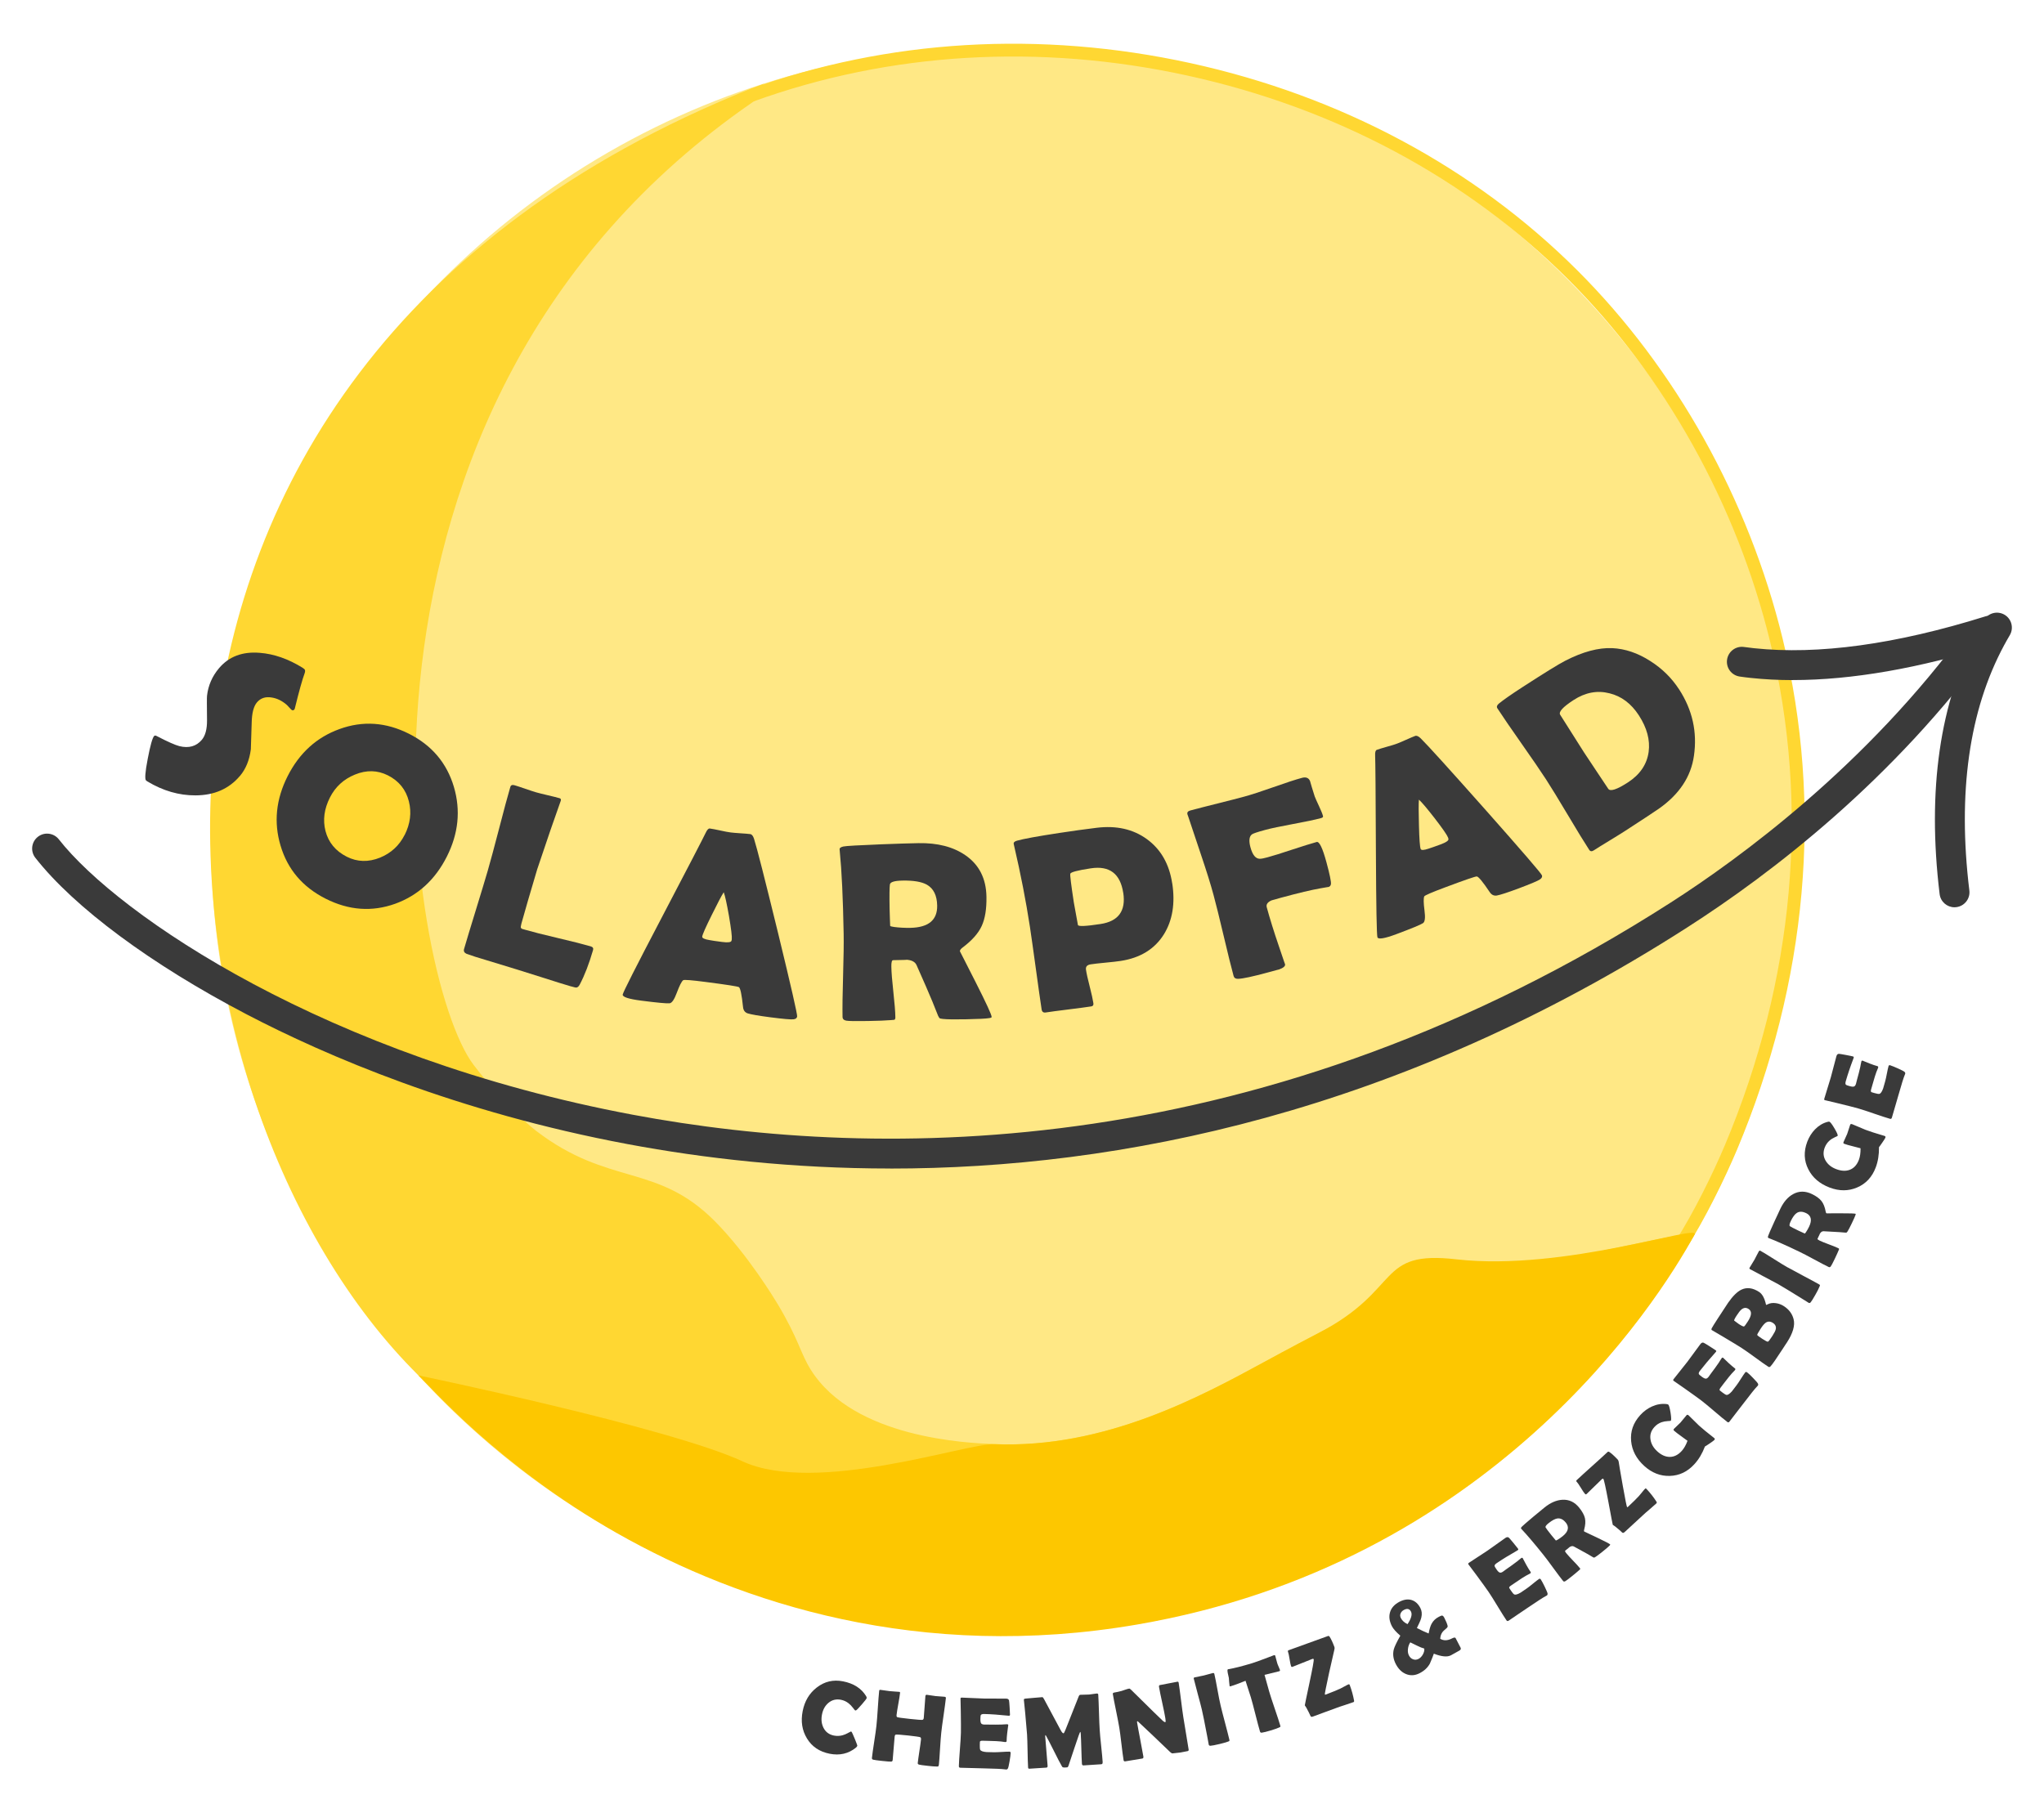
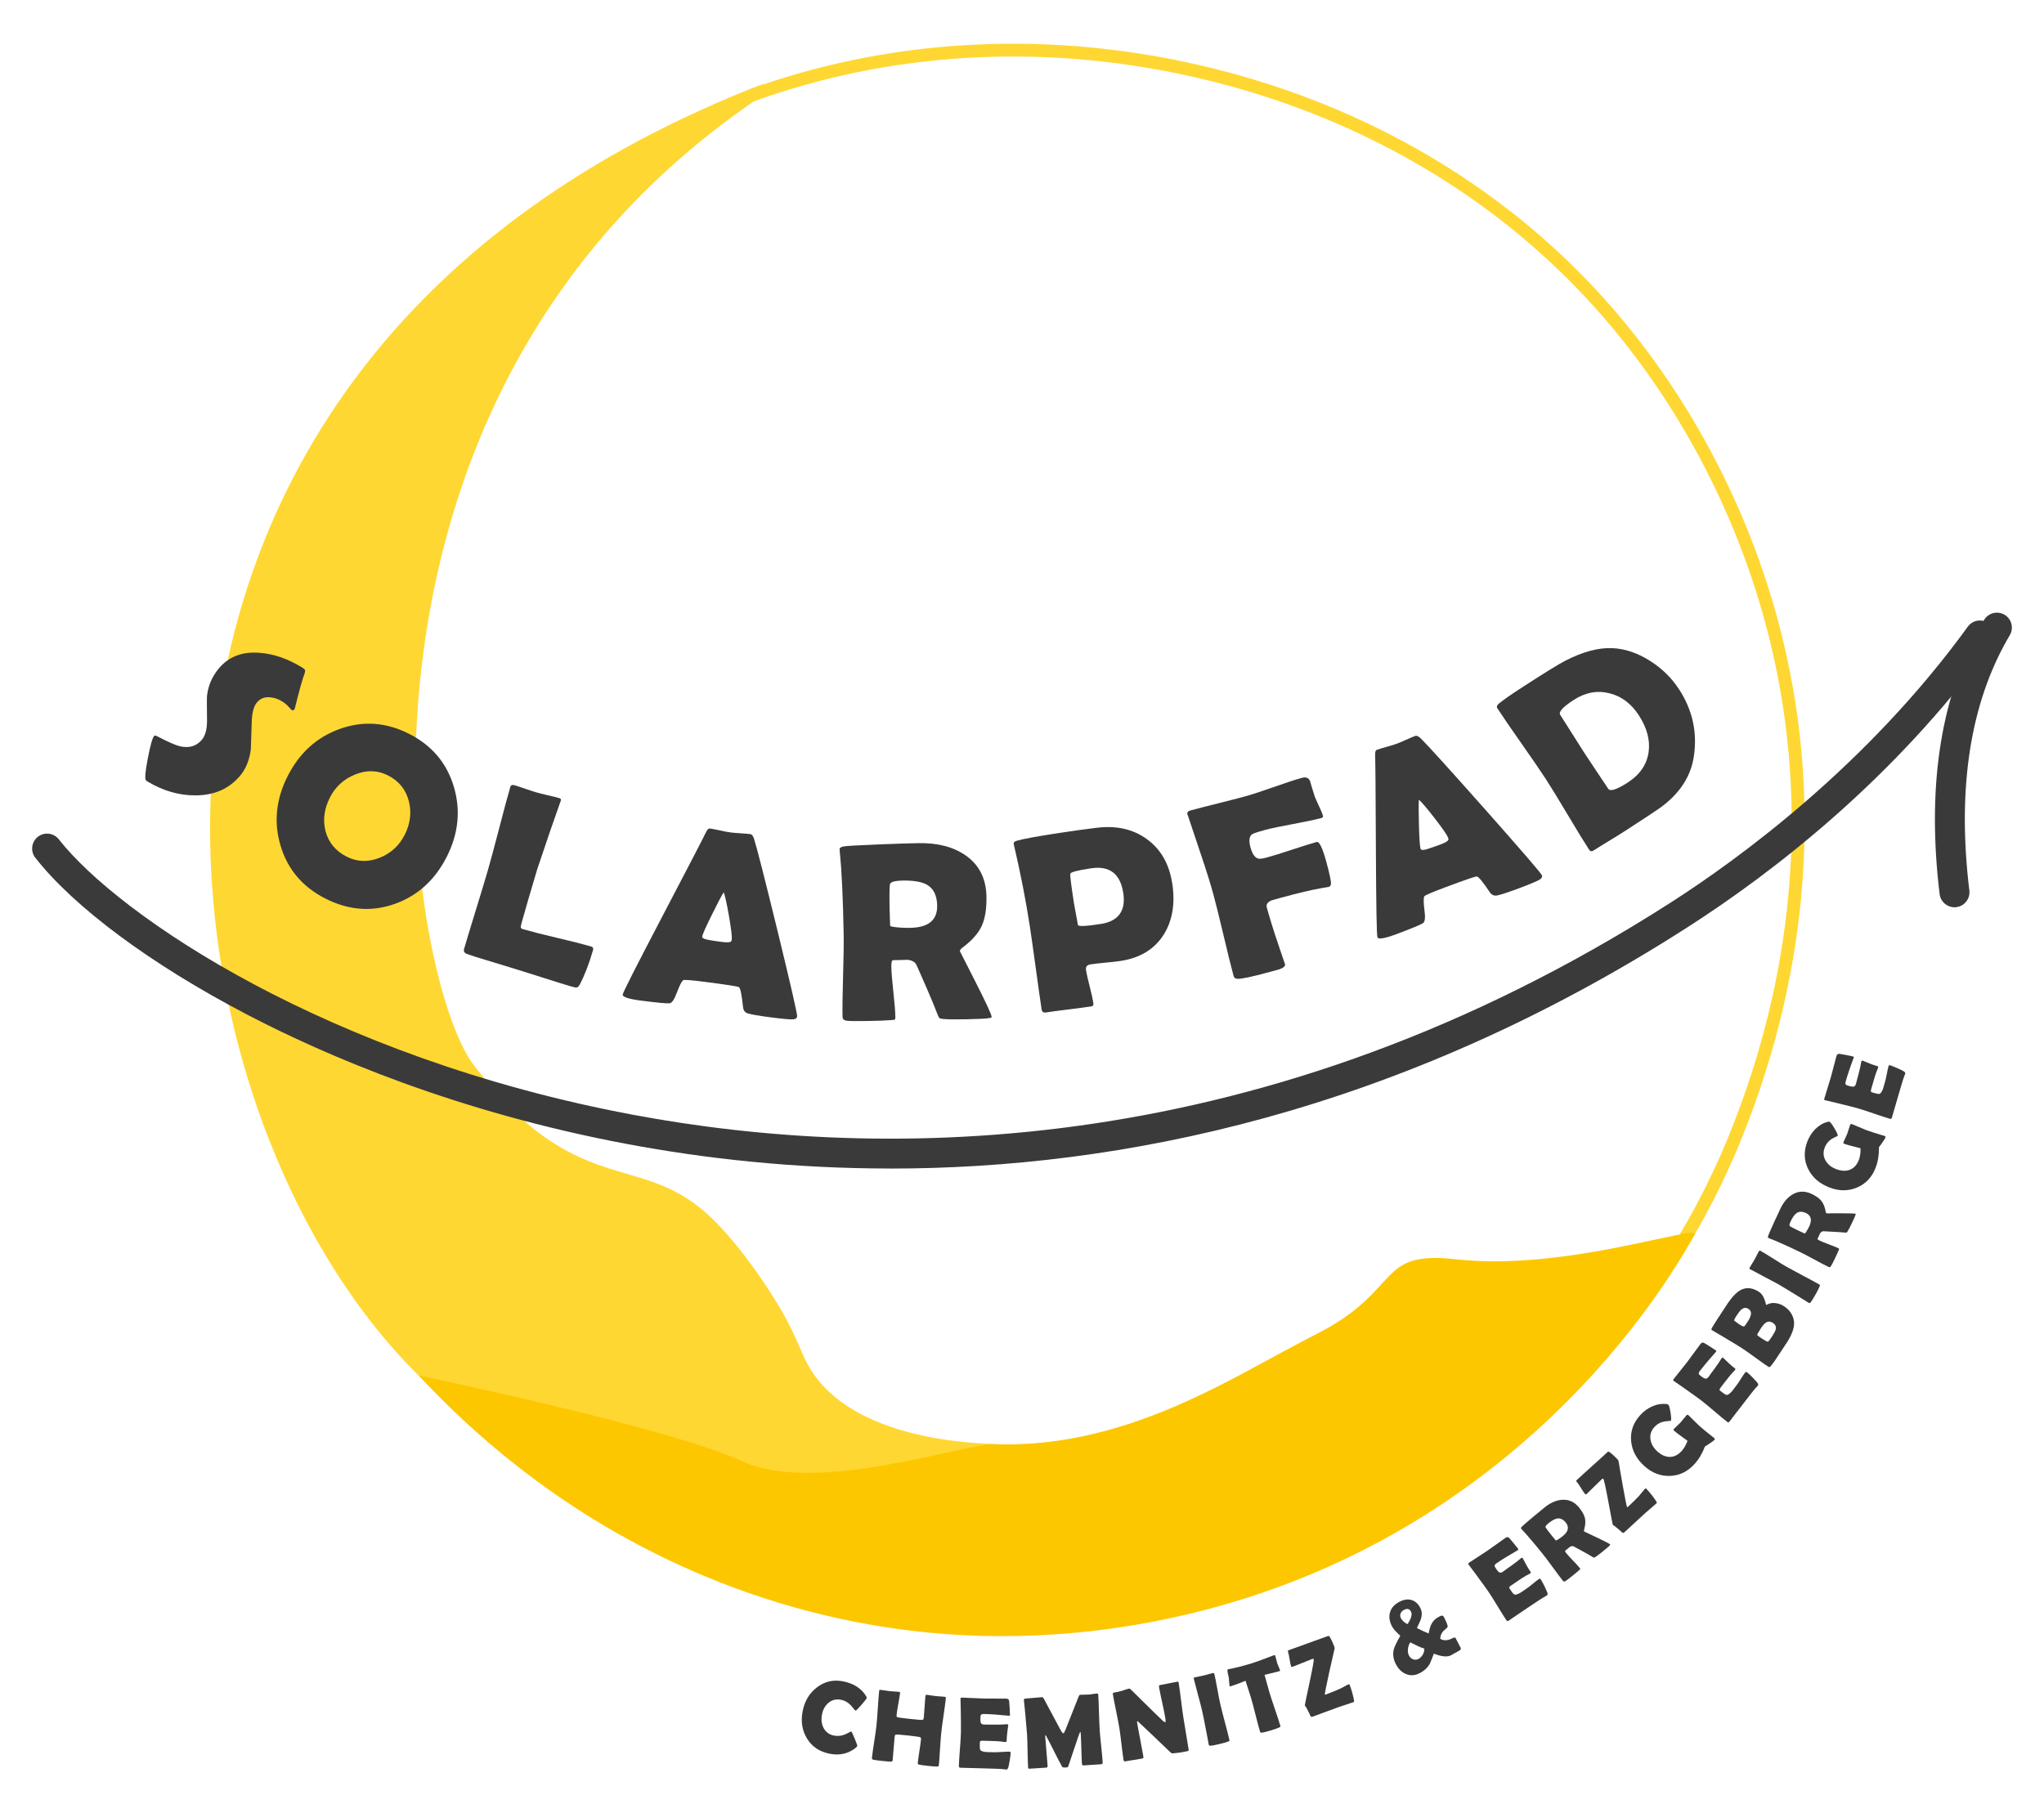
<svg xmlns="http://www.w3.org/2000/svg" id="Ebene_1" data-name="Ebene 1" viewBox="0 0 478.65 424.72">
-   <circle cx="235.39" cy="196.79" r="186" style="fill: #ffe885;" />
  <path d="M341.03,298.67c8.65,1.01,56.77-11.47,55.77-9.47-1.8,3.6-49.01,74.43-131.41,88.58-99,17-162.29-50.59-167.4-55.63C33.92,258.92,9.25,87.81,175.34,20.97c1.18-.48,2.41-.87,3.6-1.36-1.35.88-1.12,3.24-2.43,4.14-104.4,71.74-81.06,205.32-65.61,225.67,7.7,10.14,14.63,15.45,14.63,15.45,17.11,13.1,28.32,7.49,41.93,21.24,7.65,7.73,14,18.27,14.63,19.31,5.03,8.43,5.26,11.41,7.8,15.45,10.06,16,36.56,17.12,42.91,17.38,25.87,1.09,48.34-11.13,63.38-19.31.88-.48,5.84-3.2,12.68-6.76,19.68-10.26,28.91-13.52,32.18-13.52Z" style="fill: #ffd732;" />
  <path d="M394.86,292.34l-2.52-1.63c4.24-6.56,8.89-16.07,11.63-22.59,16.25-38.69,19.9-79.44,10.54-117.84-7.83-32.11-24.63-62.25-47.32-84.88-23.69-23.63-54.5-40.12-89.08-47.69-34.62-7.58-69.77-5.49-101.63,6.04l-1.02-2.82c32.4-11.72,68.12-13.85,103.3-6.15,35.15,7.69,66.46,24.46,90.56,48.5,23.07,23.01,40.16,53.66,48.12,86.3,9.52,39.03,5.82,80.42-10.68,119.71-2.79,6.63-7.54,16.33-11.87,23.05Z" style="fill: #ffd732;" />
  <path d="M97.99,322.16c2.56,2.39,18.56,21.03,46.36,36.87,29.15,16.61,71.23,30.2,121.9,21.49,82.4-14.15,121.58-74.77,130.58-91.38,1.38-2.56-30.43,8.65-55.64,5.85-19.04-2.24-12.67,6.94-32.35,17.21-6.83,3.56-11.8,6.28-12.68,6.76-15.04,8.18-37.51,20.4-63.38,19.31-6.35-.27-41.76,11.97-58.9,4.02-17.2-7.97-75.9-20.13-75.9-20.13Z" style="fill: #fdc700;" />
  <path d="M208.5,273.7c-22.91,0-43.66-2.37-61.55-5.72-39.97-7.49-70.6-20.68-89.25-30.42-22.29-11.65-40.31-25.01-49.43-36.65-1.19-1.52-.92-3.72.6-4.91,1.52-1.19,3.72-.92,4.91.6,13.96,17.82,62.8,51.09,134.45,64.51,58.41,10.94,147.99,11.2,243.03-49.72,15.85-10.16,45.96-32.06,69.55-64.61,1.13-1.56,3.32-1.91,4.89-.78,1.56,1.13,1.91,3.32.78,4.89-23.06,31.8-51.58,53.66-71.45,66.39-67.88,43.52-133.08,56.43-186.54,56.43Z" style="fill: #3a3a3a;" />
  <path d="M457.68,212.51c-1.74,0-3.25-1.3-3.47-3.08-2.96-24.35.04-45.06,8.91-61.57.48-.9.98-1.78,1.49-2.64.99-1.66,3.13-2.21,4.8-1.23,1.66.98,2.21,3.13,1.23,4.79-.46.78-.91,1.57-1.35,2.39-8.17,15.2-10.91,34.52-8.12,57.41.23,1.92-1.13,3.66-3.05,3.9-.14.02-.29.03-.43.03Z" style="fill: #3a3a3a;" />
-   <path d="M419.86,159.3c-3.42,0-6.71-.17-9.88-.51-.88-.09-1.73-.2-2.57-.32-1.92-.27-3.25-2.04-2.98-3.95.27-1.92,2.05-3.25,3.95-2.98.77.11,1.55.2,2.35.29,15.01,1.6,33.23-.9,54.17-7.45,1.85-.58,3.81.45,4.38,2.3.58,1.84-.45,3.81-2.3,4.38-17.52,5.48-33.32,8.23-47.12,8.23Z" style="fill: #3a3a3a;" />
  <g>
    <path d="M56.18,181.75c-2.56,3.03-6.03,4.54-10.41,4.55-3.85.02-7.6-1.07-11.25-3.26-.13-.09-.24-.16-.31-.22-.34-.29-.22-1.98.38-5.07.59-3.09,1.09-4.87,1.48-5.33.14-.17.34-.17.6-.03,2.58,1.34,4.36,2.13,5.35,2.38,2.21.54,3.95.04,5.24-1.48.82-.97,1.23-2.48,1.22-4.53-.04-3.52-.05-5.45,0-5.8.28-2.42,1.22-4.57,2.81-6.45,2.31-2.73,5.48-3.93,9.53-3.6,3.32.25,6.67,1.42,10.04,3.5.18.12.31.22.4.3.22.19.25.52.08.99-.53,1.42-1.3,4.15-2.29,8.2-.03.13-.07.22-.12.28-.21.25-.46.27-.72.04-.12-.1-.3-.29-.55-.58-.25-.28-.44-.49-.59-.61-1.07-.91-2.22-1.46-3.44-1.65-1.45-.25-2.6.13-3.46,1.14-.77.91-1.18,2.48-1.23,4.72-.12,3.99-.19,6.08-.2,6.27-.33,2.54-1.18,4.62-2.55,6.24Z" style="fill: #3a3a3a;" />
    <path d="M104.64,200.64c-2.75,5.44-6.78,9.12-12.11,11.05-5.42,1.94-10.85,1.55-16.27-1.19-5.39-2.72-8.91-6.86-10.56-12.42-1.63-5.44-1.08-10.86,1.65-16.27,2.74-5.42,6.78-9.1,12.14-11.04,5.47-1.99,10.89-1.62,16.28,1.1,5.35,2.7,8.86,6.85,10.52,12.44,1.62,5.5,1.07,10.94-1.65,16.33ZM94.76,195.58c1.32-2.62,1.65-5.24.99-7.87-.69-2.75-2.32-4.78-4.9-6.09-2.46-1.24-5.04-1.3-7.76-.18-2.63,1.08-4.57,2.87-5.83,5.36-1.35,2.67-1.69,5.28-1.04,7.84.7,2.69,2.36,4.7,4.99,6.03,2.46,1.24,5.05,1.31,7.77.22,2.59-1.06,4.51-2.83,5.77-5.32Z" style="fill: #3a3a3a;" />
    <path d="M133.74,231.05c-1.61-.47-3.7-1.12-6.27-1.95-3.35-1.06-5.44-1.71-6.26-1.97l-8.38-2.56c-.85-.23-2.05-.62-3.6-1.17-.52-.25-.7-.62-.56-1.11.59-2.04,1.52-5.1,2.77-9.16,1.25-4.06,2.17-7.11,2.77-9.16.63-2.18,1.51-5.45,2.65-9.83,1.13-4.38,2.01-7.66,2.65-9.83.12-.41.46-.54,1.02-.37.56.16,1.39.44,2.49.82,1.1.38,1.92.65,2.47.81.62.18,1.55.41,2.79.7,1.24.29,2.17.52,2.78.7.28.08.36.3.24.65l-.13.36c-1.25,3.46-3.04,8.68-5.38,15.67l-2.19,7.42c-.7,2.4-1.2,4.16-1.5,5.27-.05.23-.09.46-.14.69-.05.23.05.41.3.54.02,0,.26.08.73.21,1.69.49,4.24,1.14,7.66,1.94,3.42.8,5.97,1.45,7.66,1.94.51.15.7.44.57.87-.93,3.21-1.97,5.91-3.12,8.09-.24.46-.52.69-.84.7-.1.01-.49-.08-1.17-.28Z" style="fill: #3a3a3a;" />
    <path d="M186.66,238.12c-.05.35-.32.56-.82.63-.6.08-2.41-.08-5.44-.47-2.77-.36-4.54-.67-5.32-.92-.64-.22-1-.71-1.08-1.47-.3-2.87-.62-4.43-.96-4.67-.29-.18-2.88-.58-7.76-1.21-3.29-.43-5.06-.57-5.29-.42-.37.27-.87,1.26-1.51,2.97-.58,1.56-1.13,2.37-1.67,2.44-.68.07-2.9-.14-6.65-.62-2.96-.38-4.41-.86-4.34-1.42.06-.5,3.05-6.41,8.97-17.72,6.41-12.23,9.89-18.96,10.47-20.18.33-.71.65-1.04.96-1,.52.07,1.32.22,2.41.46,1.08.24,1.89.39,2.44.46.52.07,1.3.13,2.32.2,1.03.06,1.79.13,2.29.19.37.05.67.41.89,1.09.69,2.16,2.55,9.49,5.61,21.99,3.06,12.59,4.56,19.14,4.49,19.66ZM169.48,208.99c-.52.8-1.44,2.56-2.78,5.28-1.44,2.89-2.19,4.59-2.26,5.11-.04.35.51.62,1.67.81.6.12,1.58.26,2.96.44,1.28.17,2.01.1,2.18-.19.05-.09.09-.22.11-.4.08-.64-.14-2.46-.65-5.46-.51-2.9-.92-4.77-1.23-5.59Z" style="fill: #3a3a3a;" />
    <path d="M232.24,238.17c0,.14-.19.24-.58.3-.74.13-2.6.22-5.59.28-2.56.05-4.3.02-5.22-.08-.43-.05-.68-.1-.74-.13-.12-.06-.26-.25-.42-.58-.31-.76-.76-1.88-1.35-3.37-.8-1.94-2.04-4.8-3.73-8.58-.37-.76-1.18-1.16-2.45-1.22.59.03-.42.07-3.02.11-.29,0-.43.51-.41,1.5.02,1.33.18,3.31.47,5.94.29,2.63.45,4.61.47,5.94,0,.33-.08.53-.25.59-.27.02-.55.05-.82.07-1.15.1-2.95.17-5.39.21-2.79.05-4.47.02-5.04-.08-.57-.11-.86-.4-.87-.89-.04-2.15,0-5.39.13-9.73.13-4.34.17-7.59.13-9.76-.15-8.26-.45-14.7-.91-19.32l-.04-.41c-.03-.33.28-.56.91-.69.63-.13,3.61-.3,8.94-.51,3.61-.14,6.49-.23,8.64-.27,4.45-.08,8.1.86,10.95,2.82,3.22,2.21,4.88,5.45,4.95,9.73.05,2.85-.32,5.13-1.11,6.85s-2.27,3.39-4.45,5.03c-.44.32-.66.62-.66.89,0-.02,1.23,2.41,3.71,7.29,2.47,4.88,3.71,7.57,3.72,8.08ZM219.46,212.12c-.04-2.38-.85-4.02-2.43-4.91-1.22-.68-3.12-1-5.7-.95-1.86.03-2.84.33-2.94.9-.1.67-.13,2.58-.07,5.74,0,.45.03,1.11.06,1.99.04.88.06,1.53.07,1.96,0,.1.32.19.94.28,1.19.15,2.45.22,3.75.2,4.28-.08,6.38-1.82,6.32-5.21Z" style="fill: #3a3a3a;" />
    <path d="M274.51,206.91c.71,4.67.07,8.64-1.94,11.91-2.16,3.47-5.54,5.56-10.16,6.26-.77.12-1.94.25-3.51.4-1.57.15-2.74.28-3.51.4-.83.13-1.19.55-1.08,1.26.13.89.42,2.2.87,3.93.44,1.73.73,3.03.86,3.9.07.45-.1.7-.51.76-1.18.18-2.95.42-5.32.71-2.37.29-4.14.53-5.32.71-.56.09-.88-.15-.97-.71-.33-2.14-.78-5.37-1.37-9.67-.59-4.31-1.05-7.53-1.37-9.67-.93-6.06-2.16-12.39-3.7-18.99l-.09-.4c-.09-.36.16-.63.77-.8,1.48-.42,4.78-1.03,9.92-1.81,3.03-.46,5.94-.87,8.73-1.21,4.6-.56,8.5.31,11.72,2.63,3.29,2.38,5.28,5.85,5.97,10.41ZM263.03,209.13c-.69-4.5-3.22-6.41-7.6-5.74-3.09.47-4.69.89-4.79,1.26-.1.27.18,2.51.82,6.72.09.6.25,1.48.48,2.64.23,1.16.38,2.04.48,2.64.06.39,1.83.31,5.3-.22,4.19-.64,5.96-3.07,5.32-7.3Z" style="fill: #3a3a3a;" />
    <path d="M309.81,191.17c.06.21-.1.36-.48.46-1.41.38-3.59.84-6.53,1.38-2.94.54-5.13,1-6.56,1.39-1.81.49-2.85.84-3.11,1.06-.61.51-.71,1.51-.31,3,.49,1.79,1.21,2.69,2.19,2.69.4,0,.99-.12,1.76-.33,1.3-.35,3.23-.95,5.78-1.8,2.55-.84,4.48-1.44,5.78-1.8.62-.17,1.38,1.41,2.28,4.72.78,2.88,1.13,4.59,1.06,5.12-.04.38-.25.61-.62.72.24-.07-.37.03-1.83.29-2.07.36-5.15,1.09-9.24,2.2-1.32.36-2.06.57-2.23.63-.92.41-1.29.95-1.11,1.61.73,2.68,1.68,5.73,2.85,9.15,1.04,3.1,1.52,4.48,1.43,4.14.13.49-.38.93-1.55,1.33.32-.11-.53.11-2.52.66-3.53.96-5.83,1.45-6.91,1.48-.58.02-.93-.2-1.06-.65-.57-2.09-1.35-5.25-2.35-9.49-1-4.23-1.78-7.39-2.35-9.49-.67-2.49-1.64-5.59-2.89-9.29-1.92-5.73-2.95-8.81-3.09-9.24l-.12-.33c-.15-.47.07-.78.66-.94,1.39-.38,3.51-.92,6.34-1.63,2.83-.71,4.96-1.25,6.37-1.64,1.51-.41,3.74-1.14,6.71-2.18,2.96-1.05,5.2-1.78,6.71-2.19.94-.26,1.58-.01,1.9.73.22.81.59,2.02,1.1,3.62.15.4.49,1.17,1.02,2.3.47.99.78,1.76.93,2.33Z" style="fill: #3a3a3a;" />
    <path d="M361.08,205.02c.12.33-.02.64-.43.94-.49.35-2.17,1.06-5.02,2.13-2.62.98-4.33,1.53-5.13,1.67-.67.1-1.22-.16-1.64-.79-1.61-2.4-2.62-3.63-3.03-3.68-.34-.02-2.82.83-7.43,2.56-3.11,1.16-4.74,1.87-4.87,2.1-.2.41-.18,1.52.05,3.33.22,1.65.11,2.63-.34,2.94-.57.38-2.63,1.23-6.18,2.56-2.8,1.05-4.3,1.3-4.5.77-.18-.48-.3-7.09-.36-19.85-.05-13.8-.12-21.38-.18-22.73-.04-.78.09-1.22.38-1.33.49-.18,1.27-.42,2.34-.72,1.07-.29,1.86-.54,2.37-.73.5-.18,1.21-.49,2.15-.91.94-.42,1.64-.72,2.12-.9.35-.13.78.05,1.3.55,1.62,1.59,6.69,7.19,15.24,16.82,8.59,9.7,12.98,14.79,13.16,15.28ZM332.27,187.3c-.08.95-.08,2.94.01,5.97.08,3.22.21,5.08.4,5.58.12.33.74.31,1.85-.07.58-.18,1.52-.51,2.82-.99,1.21-.45,1.82-.85,1.84-1.19,0-.11-.03-.24-.09-.41-.23-.6-1.27-2.11-3.13-4.52-1.81-2.33-3.04-3.78-3.7-4.37Z" style="fill: #3a3a3a;" />
    <path d="M393.19,161.45c3.13,4.82,4.29,10,3.49,15.55-.69,4.94-3.45,9.09-8.29,12.47-.93.65-3.53,2.36-7.81,5.14-.8.52-2.03,1.28-3.67,2.28-1.65,1-2.87,1.76-3.67,2.28-.47.31-.83.27-1.08-.1-1.17-1.8-2.86-4.55-5.06-8.26-2.21-3.7-3.89-6.46-5.06-8.26-1.22-1.88-3.12-4.66-5.7-8.33s-4.47-6.44-5.69-8.31c-.22-.34-.12-.7.31-1.08,1.08-.89,2.95-2.19,5.6-3.91,5.05-3.27,8.36-5.32,9.95-6.14,4.14-2.13,7.82-3.11,11.03-2.97,3.02.14,5.99,1.14,8.91,3.02,2.77,1.76,5.02,3.97,6.74,6.63ZM383.78,167.56c-1.8-2.77-4.09-4.49-6.88-5.17-2.85-.73-5.65-.21-8.41,1.58-2.52,1.64-3.57,2.79-3.13,3.46.63.97,1.55,2.43,2.78,4.39s2.15,3.43,2.78,4.39c.62.95,1.56,2.37,2.83,4.26,1.27,1.89,2.22,3.32,2.85,4.28.46.7,2,.21,4.62-1.49,2.83-1.84,4.45-4.23,4.85-7.16.37-2.77-.4-5.62-2.29-8.54Z" style="fill: #3a3a3a;" />
  </g>
  <g>
    <path d="M200.75,408.93c-.02.12-.14.27-.34.44-1.74,1.4-3.78,1.87-6.12,1.41-2.39-.47-4.17-1.67-5.33-3.6-1.14-1.87-1.47-4-.99-6.41.46-2.33,1.56-4.17,3.3-5.51,1.81-1.41,3.86-1.89,6.15-1.44,2.48.49,4.28,1.64,5.39,3.44.12.2.17.36.14.49-.03.15-.4.63-1.12,1.46-.72.83-1.16,1.29-1.32,1.38-.07.05-.16.06-.25.05-.04,0-.2-.2-.48-.57-.34-.45-.69-.82-1.05-1.1-.55-.43-1.14-.7-1.79-.83-1.13-.22-2.11.02-2.95.73-.78.66-1.28,1.56-1.5,2.71-.23,1.17-.11,2.2.35,3.12.5.99,1.32,1.6,2.45,1.82.67.13,1.33.11,1.98-.06.43-.11.88-.3,1.35-.57.4-.22.61-.33.65-.33.08.02.14.07.21.17.1.16.33.71.72,1.63.39.96.58,1.48.56,1.57Z" style="fill: #3a3a3a;" />
    <path d="M219.82,413.46c-.02.16-.06.26-.14.29-.03.02-.14.03-.33.02-.48,0-1.15-.05-2.01-.15-1.22-.13-1.93-.23-2.14-.3s-.3-.19-.29-.35c.07-.61.19-1.53.38-2.76.19-1.23.32-2.14.38-2.76.03-.3-.03-.49-.2-.55-.26-.09-1.19-.22-2.81-.4-1.62-.17-2.57-.24-2.85-.21-.17.02-.28.19-.31.5-.06.61-.14,1.51-.23,2.73-.09,1.21-.17,2.12-.23,2.73-.02.23-.14.36-.36.37-.25.02-.99-.04-2.2-.17-1.05-.11-1.71-.21-2-.28-.22-.06-.32-.2-.3-.4.09-.84.27-2.1.53-3.79.26-1.68.44-2.95.53-3.8.1-.9.2-2.26.32-4.07.12-1.81.22-3.17.32-4.07.02-.17.11-.25.27-.23.24.03.6.08,1.09.15.48.08.84.13,1.09.15.25.03.62.06,1.13.09s.88.06,1.13.08c.13.01.19.09.18.23-.06.58-.2,1.45-.41,2.6-.21,1.15-.35,2.02-.41,2.6-.03.27.03.44.17.5.2.08,1.19.22,2.97.41,1.66.18,2.63.25,2.9.22.19-.03.3-.18.33-.45.06-.56.12-1.41.19-2.54s.13-1.99.19-2.55c.03-.24.14-.35.33-.33.23.02.57.07,1.03.15s.81.12,1.04.15c.23.02.57.05,1.04.08.46.03.81.05,1.05.08.22.02.33.13.31.32-.1.89-.28,2.24-.54,4.03s-.45,3.14-.54,4.04c-.09.85-.19,2.12-.29,3.82s-.19,2.97-.28,3.81Z" style="fill: #3a3a3a;" />
    <path d="M236.66,410.67c0,.34-.09.95-.24,1.85-.16.97-.3,1.55-.42,1.74-.1.15-.23.22-.39.21-.07,0-.19-.02-.35-.04-.57-.09-2.23-.17-4.99-.23-.6-.01-1.5-.04-2.68-.07-1.19-.04-2.08-.06-2.67-.07-.26,0-.38-.12-.38-.35.02-.87.1-2.19.24-3.94.14-1.75.22-3.06.24-3.94.02-.89.01-2.55-.03-4.98,0-.63-.03-1.56-.06-2.8v-.16c-.02-.18.08-.27.29-.26.58.01,1.45.05,2.61.11,1.16.06,2.03.09,2.61.11.57.01,1.43.02,2.58.01,1.15,0,2.01,0,2.58.01.41,0,.64.17.69.47.04.18.08.73.14,1.64.06.91.09,1.47.08,1.66,0,.16-.08.24-.24.24-.05,0-.13,0-.25-.02-2.07-.22-3.94-.35-5.59-.39-.41,0-.67.08-.77.28-.04.09-.07.39-.08.9-.01.53.06.88.21,1.06.13.15.38.23.76.24.08,0,.23,0,.46,0,.23,0,.41,0,.56,0,.98.02,1.98.02,2.99-.01.09,0,.3-.02.65-.04.27-.02.48-.04.63-.03.19,0,.28.1.27.28,0-.16-.08.43-.25,1.79-.08.62-.12,1.25-.14,1.87,0,.16-.12.23-.35.23l-1.05-.14c-.44-.06-1.46-.1-3.04-.14l-1.24-.03c-.32,0-.51.07-.57.22,0,.04-.02.28-.03.73-.01.59.02.98.09,1.15.12.3.62.49,1.49.56-.02,0,.55.01,1.71.04.41,0,1.03-.01,1.85-.07.82-.05,1.43-.08,1.84-.07.17,0,.25.15.25.43Z" style="fill: #3a3a3a;" />
    <path d="M258.19,412.86c.02.24-.09.37-.32.38l-4.14.27c-.23.01-.35-.11-.37-.39-.05-.79-.1-1.97-.14-3.55-.04-1.58-.09-2.76-.14-3.55-.01-.23-.06-.34-.13-.36-.08.05-.53,1.29-1.33,3.71-.47,1.42-.95,2.84-1.42,4.26-.07.18-.16.3-.27.33-.04,0-.19.02-.47.04-.41.03-.65-.04-.74-.19-.48-.83-1.11-2.04-1.9-3.64-.84-1.68-1.47-2.9-1.89-3.65-.02-.04-.06-.08-.11-.12-.05.07-.07.19-.06.34.05.76.14,1.91.28,3.43.14,1.53.23,2.67.28,3.43.02.27-.08.42-.3.43l-3.91.25c-.16,0-.25,0-.29-.06-.04-.05-.06-.13-.07-.26-.05-.85-.09-2.13-.12-3.84s-.07-2.99-.12-3.84c-.06-.9-.21-2.6-.44-5.08-.05-.65-.15-1.61-.29-2.88l-.02-.2c-.02-.16.14-.24.48-.27.43-.03,1.07-.08,1.93-.17.86-.08,1.5-.14,1.93-.16.08,0,.22.15.39.47l3.9,7.28c.27.49.49.73.66.72.09,0,.25-.31.49-.91.68-1.69,1.69-4.23,3.02-7.63.11-.31.25-.47.4-.48.23-.01.57-.02,1.03-.03.46,0,.8-.02,1.04-.03.19-.01.49-.05.89-.12.4-.06.7-.1.89-.12.23-.02.36.07.37.26.06.92.11,2.3.17,4.13.05,1.83.11,3.21.17,4.13.05.85.17,2.12.35,3.82.18,1.7.3,2.96.35,3.81Z" style="fill: #3a3a3a;" />
    <path d="M276.02,394.21c.14.88.32,2.21.54,3.98.22,1.77.4,3.1.54,3.99l1.25,7.62c.03.21-.06.33-.28.37-.19.03-.46.08-.83.16s-.65.13-.83.16c-.2.03-.5.07-.91.1s-.71.07-.91.1c-.14.02-.33-.08-.56-.3-.68-.66-2.2-2.11-4.56-4.36-.65-.63-1.63-1.55-2.95-2.77-.04-.04-.1-.08-.2-.11-.05.06-.07.15-.05.27.15.89.39,2.23.74,4.01.34,1.78.59,3.12.74,4.01.04.27-.04.42-.25.46l-4,.66c-.22.04-.36-.06-.39-.3-.14-.83-.3-2.1-.5-3.79-.2-1.69-.36-2.96-.5-3.8-.15-.89-.4-2.21-.76-3.96s-.62-3.07-.76-3.95c-.03-.17.11-.28.41-.33.45-.07.99-.19,1.64-.36.15-.04.45-.14.89-.3.37-.13.67-.22.9-.25.09-.02.26.09.49.32l5.28,5.2c.47.47,1.18,1.15,2.13,2.05.23.21.42.3.56.28.1-.02.1-.33,0-.93-.13-.81-.38-2.02-.73-3.63-.36-1.61-.6-2.83-.74-3.64-.05-.28.01-.44.17-.47.46-.08,1.16-.21,2.08-.4.93-.19,1.62-.33,2.08-.4.15-.02.24.08.28.32Z" style="fill: #3a3a3a;" />
    <path d="M285.83,399.45c.21.9.55,2.24,1.03,4.03s.81,3.13,1.03,4.03c.04.15.02.25-.04.31-.01.01-.11.05-.29.12-.48.18-1.13.36-1.96.56-1.11.26-1.82.4-2.14.41-.23,0-.37-.08-.41-.28.03.12-.1-.55-.37-2.03-.59-3.11-1-5.15-1.23-6.12-.19-.81-.51-2.03-.95-3.64-.44-1.61-.75-2.83-.95-3.64-.04-.17.03-.27.2-.31.24-.06.59-.13,1.07-.22.48-.09.84-.16,1.07-.22s.58-.15,1.04-.28c.46-.13.8-.23,1.04-.28.22-.05.35,0,.39.17.19.81.44,2.04.73,3.69.3,1.65.54,2.88.74,3.69Z" style="fill: #3a3a3a;" />
    <path d="M299.73,391.16c.04.15-.02.25-.18.3-.29.08-1.43.36-3.43.84.52,1.91.89,3.24,1.11,3.98.26.88.69,2.2,1.29,3.96.6,1.75,1.03,3.07,1.29,3.96.04.14.04.24-.02.3-.02.02-.12.07-.3.15-.43.19-1.08.42-1.95.68-.97.29-1.65.46-2.06.51-.22.03-.36-.06-.42-.25-.26-.88-.62-2.22-1.07-4.01-.45-1.79-.81-3.13-1.07-4.01-.17-.58-.59-1.88-1.25-3.88-1.45.59-2.62,1.03-3.52,1.29-.12.04-.19.02-.21-.06-.03-.1-.06-.4-.1-.91-.04-.56-.06-.9-.08-1.01-.08-.36-.16-.72-.24-1.08-.11-.58-.11-.88.02-.92.01,0,.07-.02.16-.04,1.26-.2,3.08-.66,5.45-1.37.67-.2,1.9-.64,3.67-1.32.95-.36,1.43-.55,1.44-.55.15-.04.24-.06.27-.05.03.01.06.08.11.21.06.2.14.49.23.85.1.4.18.68.23.85.06.19.16.46.32.8.16.35.26.61.32.79Z" style="fill: #3a3a3a;" />
    <path d="M316.91,398.7c-.43.16-1.09.38-1.97.67-.88.28-1.54.5-1.97.67-.61.23-1.54.57-2.76,1.01-1.23.45-2.15.78-2.76,1.02-.26.1-.44.07-.54-.08-.19-.46-.53-1.13-1-2-.22-.33-.34-.51-.36-.55-.01-.04.35-1.79,1.09-5.26.74-3.47,1.07-5.31.99-5.53-.04-.12-.16-.14-.35-.07-.51.19-1.28.5-2.3.92s-1.79.73-2.31.92c-.16.06-.27,0-.34-.16-.1-.27-.22-.83-.35-1.67-.13-.84-.26-1.44-.39-1.79-.04-.12.03-.21.23-.29,1.01-.38,2.53-.93,4.57-1.65s3.56-1.27,4.57-1.65c.15-.06.28-.01.39.14.35.54.73,1.35,1.14,2.44.05.13.05.32-.01.57-.21.84-.62,2.67-1.25,5.5-.7,3.23-1.03,4.91-.99,5.03.02.06.09.06.22.02,1.48-.56,2.61-1.02,3.39-1.38.16-.07.49-.24,1-.53.43-.25.76-.41.98-.49.1-.04.18.02.24.17.45,1.19.79,2.42,1.02,3.68.03.17-.03.29-.18.34Z" style="fill: #3a3a3a;" />
    <path d="M342.01,385.89c.16.31.07.56-.29.74-.22.12-.55.3-.98.55-.43.25-.76.44-.99.55-.85.44-2.17.31-3.98-.39-.18.52-.49,1.3-.93,2.32-.5.93-1.29,1.68-2.38,2.24-1.11.58-2.19.64-3.24.2-.98-.41-1.76-1.18-2.35-2.31-.61-1.17-.77-2.33-.48-3.46.17-.63.68-1.7,1.53-3.2-.99-.85-1.64-1.59-1.96-2.2-.6-1.16-.76-2.26-.45-3.29.3-1.03,1.04-1.85,2.21-2.46,1.01-.52,1.94-.66,2.79-.42.88.26,1.58.88,2.1,1.88.35.67.42,1.42.22,2.26-.08.35-.24.77-.47,1.25-.31.63-.5,1.02-.56,1.18.3.16.75.39,1.36.68.31.13.78.33,1.39.6.18-.99.41-1.74.68-2.25.37-.7.92-1.24,1.66-1.63.4-.21.66-.32.77-.32.19,0,.38.17.55.5.42.81.68,1.45.79,1.93.04.19-.07.39-.34.61-.43.36-.71.62-.84.79-.33.43-.52.96-.56,1.61.8.48,1.7.46,2.71-.06.5-.26.8-.29.89-.11l1.14,2.2ZM330.41,377.47c-.34-.65-.89-.78-1.65-.38-.37.19-.63.47-.78.83-.15.36-.12.72.07,1.09.31.6.83,1.07,1.56,1.41.87-1.31,1.14-2.29.8-2.94ZM333.52,386.14c-.46-.12-1.02-.34-1.67-.67-1.01-.5-1.55-.75-1.6-.78-.29.42-.47.92-.54,1.5-.08.61,0,1.13.22,1.56.23.45.55.75.96.9.42.17.85.14,1.3-.09.4-.21.74-.56,1.01-1.04.27-.48.38-.95.33-1.39Z" style="fill: #3a3a3a;" />
    <path d="M360.86,370.03c.19.28.48.82.88,1.64.43.89.66,1.44.67,1.65,0,.17-.06.31-.19.4-.06.04-.16.1-.31.17-.51.26-1.91,1.16-4.19,2.71-.5.34-1.24.84-2.22,1.5-.99.66-1.72,1.16-2.21,1.5-.21.15-.38.12-.51-.06-.49-.72-1.19-1.84-2.1-3.34-.91-1.5-1.61-2.62-2.1-3.34-.5-.74-1.48-2.08-2.92-4.04-.37-.5-.93-1.25-1.68-2.24l-.1-.13c-.11-.14-.08-.27.09-.39.48-.33,1.21-.8,2.18-1.43.98-.63,1.7-1.1,2.18-1.43.47-.32,1.17-.82,2.1-1.49s1.63-1.17,2.1-1.49c.34-.23.62-.23.84-.02.13.13.49.54,1.07,1.25.58.71.93,1.14,1.04,1.3.09.14.07.25-.05.34-.04.03-.11.07-.21.13-1.81,1.03-3.41,2.01-4.77,2.94-.34.23-.5.46-.46.67.02.1.17.36.46.78.3.44.56.69.79.74.19.05.45-.03.75-.25.06-.04.19-.13.37-.27.18-.14.33-.25.45-.33.81-.55,1.62-1.14,2.42-1.75.07-.05.23-.19.5-.41.2-.17.37-.31.5-.4.15-.11.28-.08.38.06-.09-.14.19.4.84,1.6.3.55.63,1.09.98,1.6.09.13.04.26-.15.38l-.94.5c-.39.21-1.25.76-2.56,1.66l-1.03.7c-.27.18-.38.35-.33.51.02.04.15.24.4.61.33.49.58.79.74.88.28.17.79.03,1.54-.41-.01,0,.46-.31,1.41-.96.34-.23.83-.61,1.46-1.13.63-.52,1.12-.9,1.45-1.12.14-.1.29-.03.45.2Z" style="fill: #3a3a3a;" />
    <path d="M377.07,361.75s0,.12-.11.24c-.2.22-.77.71-1.7,1.46-.8.64-1.35,1.06-1.67,1.25-.15.09-.24.14-.26.14-.05.01-.14-.02-.27-.08-.28-.16-.7-.41-1.25-.74-.73-.42-1.82-1.02-3.28-1.8-.3-.15-.66-.08-1.07.22.19-.13-.12.12-.93.77-.09.07-.01.27.24.58.33.42.87,1,1.6,1.76.74.76,1.27,1.35,1.6,1.76.08.1.11.19.06.25-.08.08-.16.15-.24.22-.34.31-.89.78-1.65,1.39-.87.7-1.41,1.1-1.62,1.21-.21.11-.37.08-.49-.07-.54-.67-1.32-1.71-2.34-3.11s-1.8-2.44-2.35-3.12c-2.07-2.58-3.74-4.54-5.01-5.89l-.11-.12c-.09-.1-.05-.25.12-.44s1.07-.98,2.7-2.35c1.11-.93,2-1.66,2.67-2.2,1.39-1.12,2.77-1.71,4.16-1.79,1.56-.09,2.88.53,3.95,1.87.71.89,1.16,1.7,1.33,2.44.17.74.11,1.63-.18,2.68-.06.21-.06.36,0,.44,0,0,.98.46,2.96,1.4,1.98.94,3.03,1.49,3.15,1.65ZM366.66,356.63c-.6-.74-1.25-1.06-1.97-.96-.55.08-1.23.45-2.04,1.09-.58.46-.82.8-.71,1.01.13.24.59.85,1.38,1.84.11.14.28.34.51.61.23.27.39.47.5.6.02.03.15-.02.37-.14.42-.24.83-.53,1.24-.86,1.33-1.07,1.58-2.14.72-3.2Z" style="fill: #3a3a3a;" />
    <path d="M387.88,352.14c-.34.32-.86.77-1.56,1.37-.71.6-1.23,1.05-1.56,1.37-.48.45-1.2,1.11-2.16,1.99-.96.88-1.68,1.54-2.16,1.99-.21.19-.38.24-.54.13-.35-.35-.92-.84-1.69-1.46-.33-.21-.51-.34-.54-.37-.03-.03-.36-1.79-1.01-5.28s-1.05-5.32-1.2-5.48c-.08-.09-.2-.07-.35.07-.4.37-.99.95-1.78,1.73-.79.78-1.38,1.36-1.79,1.74-.12.12-.25.11-.37-.02-.2-.21-.52-.68-.96-1.41-.44-.73-.79-1.23-1.05-1.51-.08-.09-.05-.21.1-.35.79-.74,1.98-1.83,3.59-3.27,1.61-1.44,2.81-2.53,3.59-3.27.12-.11.26-.12.42-.02.53.36,1.19.96,1.99,1.81.1.1.17.28.21.53.13.85.44,2.71.95,5.56.58,3.25.92,4.93,1.01,5.02.04.05.11.02.21-.07,1.16-1.08,2.03-1.94,2.6-2.57.12-.12.36-.41.72-.87.31-.39.54-.67.72-.83.08-.08.18-.05.29.07.87.93,1.66,1.93,2.35,3.01.09.15.08.28-.04.39Z" style="fill: #3a3a3a;" />
    <path d="M401.43,336.84c.17.13.17.28.01.46-.1.11-.45.37-1.05.78-.6.41-.98.65-1.14.73-.62,1.64-1.44,3.01-2.45,4.12-1.62,1.79-3.55,2.71-5.78,2.77-2.2.07-4.2-.71-5.99-2.34-1.83-1.67-2.85-3.6-3.06-5.79-.22-2.27.49-4.31,2.14-6.12.8-.88,1.72-1.55,2.76-2.02,1.13-.5,2.25-.69,3.36-.56.23.03.37.07.43.12.18.17.36.8.54,1.91.17,1.1.19,1.73.06,1.88-.03.03-.27.06-.72.08-.54.03-1.02.12-1.45.27-.64.22-1.2.6-1.68,1.13-.79.87-1.09,1.85-.9,2.95.16,1.02.69,1.93,1.58,2.74.94.86,1.91,1.29,2.91,1.3,1.03,0,1.97-.46,2.81-1.39.54-.59.99-1.38,1.36-2.38-.21-.16-.74-.55-1.6-1.17-.67-.47-1.19-.88-1.56-1.21-.11-.1-.14-.2-.1-.29.01-.04.05-.09.11-.15.15-.17.4-.41.74-.72.34-.31.59-.55.75-.72.17-.19.41-.47.72-.87s.55-.68.72-.87c.13-.14.29-.13.48.04.28.25.68.65,1.21,1.19.53.54.94.94,1.21,1.19.75.68,1.91,1.64,3.5,2.88l.1.08Z" style="fill: #3a3a3a;" />
    <path d="M409.18,321.49c.27.2.72.63,1.35,1.28.69.71,1.08,1.16,1.16,1.36.06.16.04.31-.06.44-.04.06-.12.14-.24.26-.41.41-1.45,1.7-3.12,3.9-.37.48-.91,1.19-1.64,2.12-.73.94-1.27,1.64-1.63,2.12-.16.21-.33.24-.5.1-.7-.53-1.71-1.37-3.04-2.51-1.33-1.14-2.35-1.98-3.04-2.51-.71-.54-2.05-1.51-4.04-2.91-.51-.36-1.28-.89-2.3-1.6l-.14-.09c-.15-.1-.16-.23-.04-.4.35-.46.89-1.14,1.62-2.04.73-.9,1.27-1.58,1.62-2.04.35-.45.86-1.15,1.53-2.08.67-.93,1.18-1.62,1.53-2.08.25-.32.51-.42.79-.28.17.08.64.36,1.41.85.77.49,1.24.79,1.39.91.13.1.15.21.05.33-.03.04-.08.1-.16.19-1.4,1.55-2.6,2.98-3.61,4.29-.25.33-.33.59-.23.78.05.09.28.29.68.59.42.32.75.47.98.45.2-.02.41-.17.64-.47.05-.06.13-.19.26-.37.13-.19.24-.34.33-.46.6-.78,1.18-1.59,1.75-2.42.05-.07.16-.25.34-.55.14-.23.25-.41.35-.53.11-.15.24-.17.39-.06-.13-.1.3.32,1.3,1.26.46.43.94.83,1.43,1.21.12.09.12.23-.02.41l-.73.77c-.31.33-.94,1.12-1.91,2.38l-.75.99c-.19.25-.25.45-.16.59.03.03.22.18.57.45.47.36.8.56.98.6.32.07.76-.22,1.33-.87,0,.01.34-.44,1.04-1.36.25-.33.6-.84,1.03-1.53.44-.69.78-1.2,1.03-1.52.1-.14.27-.12.49.05Z" style="fill: #3a3a3a;" />
    <path d="M417.75,305.95c1.21.78,1.96,1.81,2.27,3.07.36,1.45-.17,3.25-1.56,5.41-.11.16-.26.4-.47.7-.2.31-.35.55-.45.7-1.57,2.42-2.55,3.83-2.94,4.22-.16.17-.33.19-.49.09-.7-.45-1.74-1.18-3.11-2.19-1.37-1-2.41-1.73-3.12-2.19-.76-.49-2.22-1.38-4.37-2.66-.55-.33-1.38-.81-2.49-1.46l-.14-.08c-.13-.07-.14-.23-.03-.46.11-.23.59-1,1.43-2.3,1.35-2.09,2.15-3.31,2.4-3.66,1.1-1.58,2.14-2.6,3.1-3.06,1.28-.61,2.66-.44,4.14.52.39.25.72.63,1,1.15.2.37.36.79.49,1.27.11.42.16.62.14.61.05.03.17,0,.38-.12.56-.29,1.21-.38,1.95-.27.67.09,1.29.33,1.86.7ZM409.47,306.6c-.56-.37-1.12-.33-1.67.12-.3.25-.69.74-1.15,1.46-.46.71-.63,1.1-.53,1.16.12.08.31.21.54.4.24.19.42.32.54.4.66.42,1.06.61,1.21.55.11-.03.41-.43.9-1.19.91-1.41.97-2.38.16-2.9ZM415.16,309.86c-.59-.38-1.15-.4-1.68-.04-.33.23-.73.7-1.19,1.41-.55.85-.81,1.33-.8,1.44.02.11.39.41,1.14.89.77.5,1.23.74,1.37.7.14-.03.48-.48,1.04-1.34.46-.71.73-1.24.8-1.6.12-.6-.11-1.09-.68-1.46Z" style="fill: #3a3a3a;" />
    <path d="M418.67,296.88c.8.45,2.03,1.11,3.66,1.98,1.64.87,2.86,1.52,3.66,1.98.14.08.2.15.2.24,0,.02-.04.11-.11.29-.19.47-.5,1.08-.92,1.82-.56.99-.94,1.61-1.15,1.85-.15.17-.31.21-.48.12.11.06-.47-.31-1.75-1.1-2.69-1.67-4.47-2.75-5.33-3.24-.73-.41-1.84-1-3.32-1.77-1.48-.77-2.59-1.36-3.32-1.77-.15-.08-.18-.2-.09-.36.12-.21.31-.52.57-.94.26-.41.45-.73.57-.94.12-.21.28-.53.49-.95.21-.42.38-.74.5-.95.11-.2.24-.25.39-.17.73.41,1.8,1.06,3.21,1.96,1.41.9,2.49,1.55,3.21,1.96Z" style="fill: #3a3a3a;" />
    <path d="M434.53,284.27s.05.11,0,.26c-.09.29-.39.97-.91,2.05-.44.92-.77,1.54-.97,1.85-.1.14-.16.22-.18.24-.04.03-.14.05-.28.05-.33-.03-.81-.07-1.45-.12-.84-.06-2.08-.13-3.74-.21-.33,0-.63.21-.88.66.12-.2-.05.16-.5,1.1-.05.11.1.24.46.42.48.23,1.21.53,2.21.9.99.37,1.73.67,2.21.9.12.06.17.12.17.2-.04.1-.08.2-.12.31-.17.43-.47,1.08-.89,1.96-.48,1.01-.8,1.6-.94,1.79-.14.18-.3.23-.47.15-.77-.37-1.93-.97-3.45-1.8-1.53-.83-2.68-1.43-3.46-1.8-2.98-1.43-5.33-2.48-7.07-3.15l-.15-.06c-.12-.05-.15-.2-.08-.45.07-.25.54-1.34,1.43-3.29.6-1.32,1.08-2.36,1.46-3.14.77-1.6,1.77-2.74,2.98-3.4,1.37-.75,2.82-.76,4.37-.02,1.03.49,1.78,1.04,2.25,1.63.47.59.8,1.42,1,2.5.04.22.1.35.2.4,0,0,1.08,0,3.27-.01s3.37.04,3.56.12ZM422.92,284.14c-.86-.41-1.59-.42-2.19-.01-.46.31-.92.94-1.37,1.87-.32.67-.39,1.07-.21,1.21.22.16.9.51,2.04,1.06.16.08.4.19.72.33s.56.26.71.33c.04.02.12-.08.27-.29.27-.4.52-.83.75-1.31.74-1.54.5-2.61-.72-3.2Z" style="fill: #3a3a3a;" />
    <path d="M441.32,266.07c.2.06.26.2.18.42-.05.14-.28.51-.7,1.11-.41.6-.67.97-.79,1.1.02,1.75-.23,3.33-.76,4.74-.85,2.26-2.31,3.83-4.36,4.7-2.02.87-4.17.88-6.44.02-2.32-.88-3.98-2.3-4.98-4.26-1.04-2.03-1.12-4.19-.26-6.47.42-1.11,1.03-2.08,1.82-2.9.87-.88,1.84-1.47,2.92-1.75.22-.06.37-.07.44-.05.23.09.63.61,1.2,1.58s.82,1.54.74,1.73c-.02.04-.23.16-.64.33-.49.22-.91.48-1.25.78-.51.44-.89,1-1.15,1.67-.41,1.1-.33,2.12.24,3.07.53.88,1.35,1.54,2.48,1.96,1.19.45,2.25.5,3.18.14.96-.37,1.66-1.15,2.11-2.32.28-.75.41-1.65.39-2.71-.25-.07-.89-.24-1.92-.5-.8-.19-1.43-.38-1.9-.55-.14-.05-.21-.13-.2-.24,0-.04.01-.1.04-.18.08-.21.22-.52.42-.94.2-.41.34-.73.43-.95.09-.23.2-.59.35-1.07.14-.48.26-.84.35-1.07.07-.18.22-.23.47-.14.35.13.87.35,1.57.66s1.22.53,1.57.66c.94.36,2.38.82,4.31,1.39l.12.03Z" style="fill: #3a3a3a;" />
    <path d="M442.72,249.56c.32.09.9.33,1.73.7.9.4,1.43.68,1.58.84.12.13.15.28.11.43-.02.07-.06.18-.13.33-.23.53-.73,2.12-1.48,4.77-.17.58-.42,1.44-.75,2.58-.33,1.14-.58,2-.75,2.57-.07.25-.21.34-.43.28-.84-.24-2.09-.65-3.75-1.22-1.66-.58-2.91-.98-3.75-1.22-.86-.24-2.46-.66-4.83-1.23-.61-.15-1.52-.36-2.73-.65l-.16-.03c-.18-.03-.24-.15-.18-.36.16-.56.41-1.39.76-2.49.35-1.11.6-1.94.76-2.49.16-.55.38-1.38.66-2.49.29-1.11.51-1.94.66-2.49.11-.39.32-.57.63-.55.18.01.72.1,1.62.27.9.17,1.44.28,1.63.34.16.04.21.14.17.29-.01.04-.04.12-.08.23-.74,1.95-1.33,3.72-1.79,5.32-.11.4-.09.67.07.81.08.06.36.17.85.3.51.15.87.17,1.08.06.18-.09.32-.31.42-.67.02-.08.06-.22.11-.44s.1-.4.14-.55c.27-.95.52-1.91.74-2.9.02-.08.06-.3.12-.64.04-.26.09-.47.13-.62.05-.18.16-.25.34-.2-.16-.05.4.19,1.67.69.58.23,1.18.43,1.78.6.15.04.19.17.13.39l-.4.98c-.17.42-.47,1.39-.9,2.91l-.34,1.19c-.09.31-.06.51.07.61.04.02.27.09.7.21.57.16.95.23,1.14.2.32-.05.63-.48.92-1.3,0,.02.15-.53.47-1.65.11-.4.25-1,.4-1.81.15-.81.29-1.4.4-1.79.05-.17.21-.21.48-.13Z" style="fill: #3a3a3a;" />
  </g>
</svg>